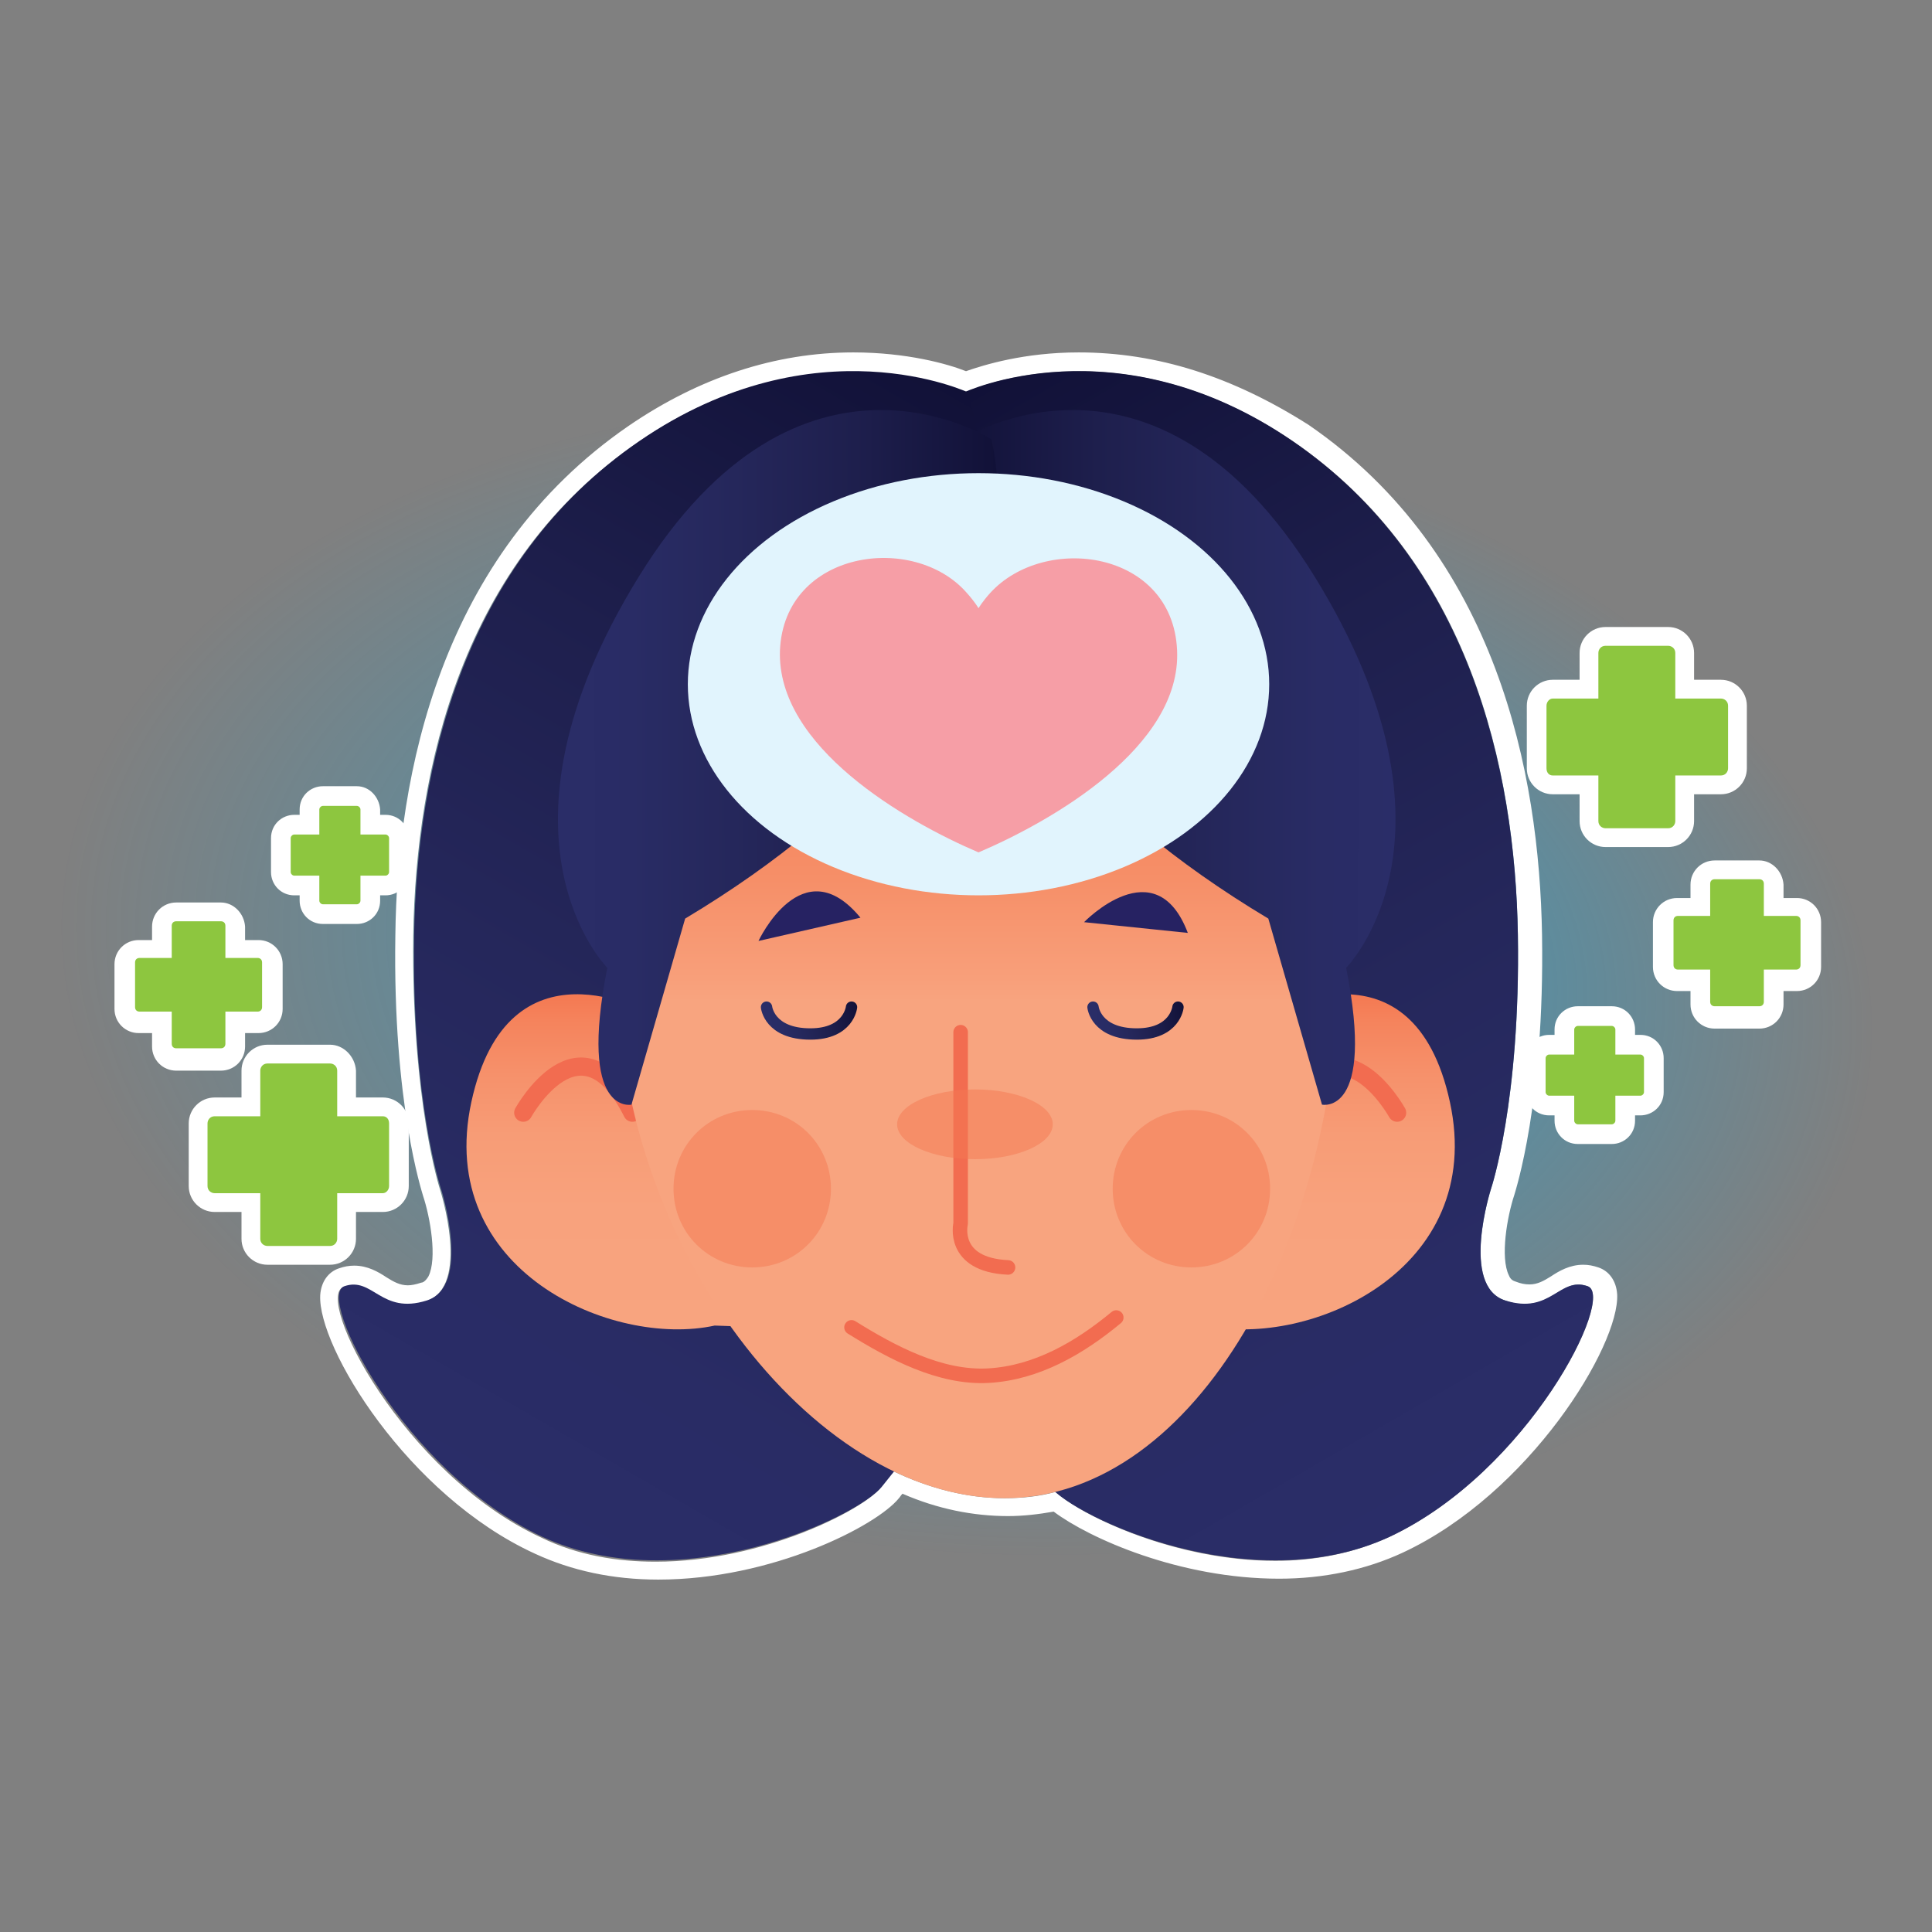
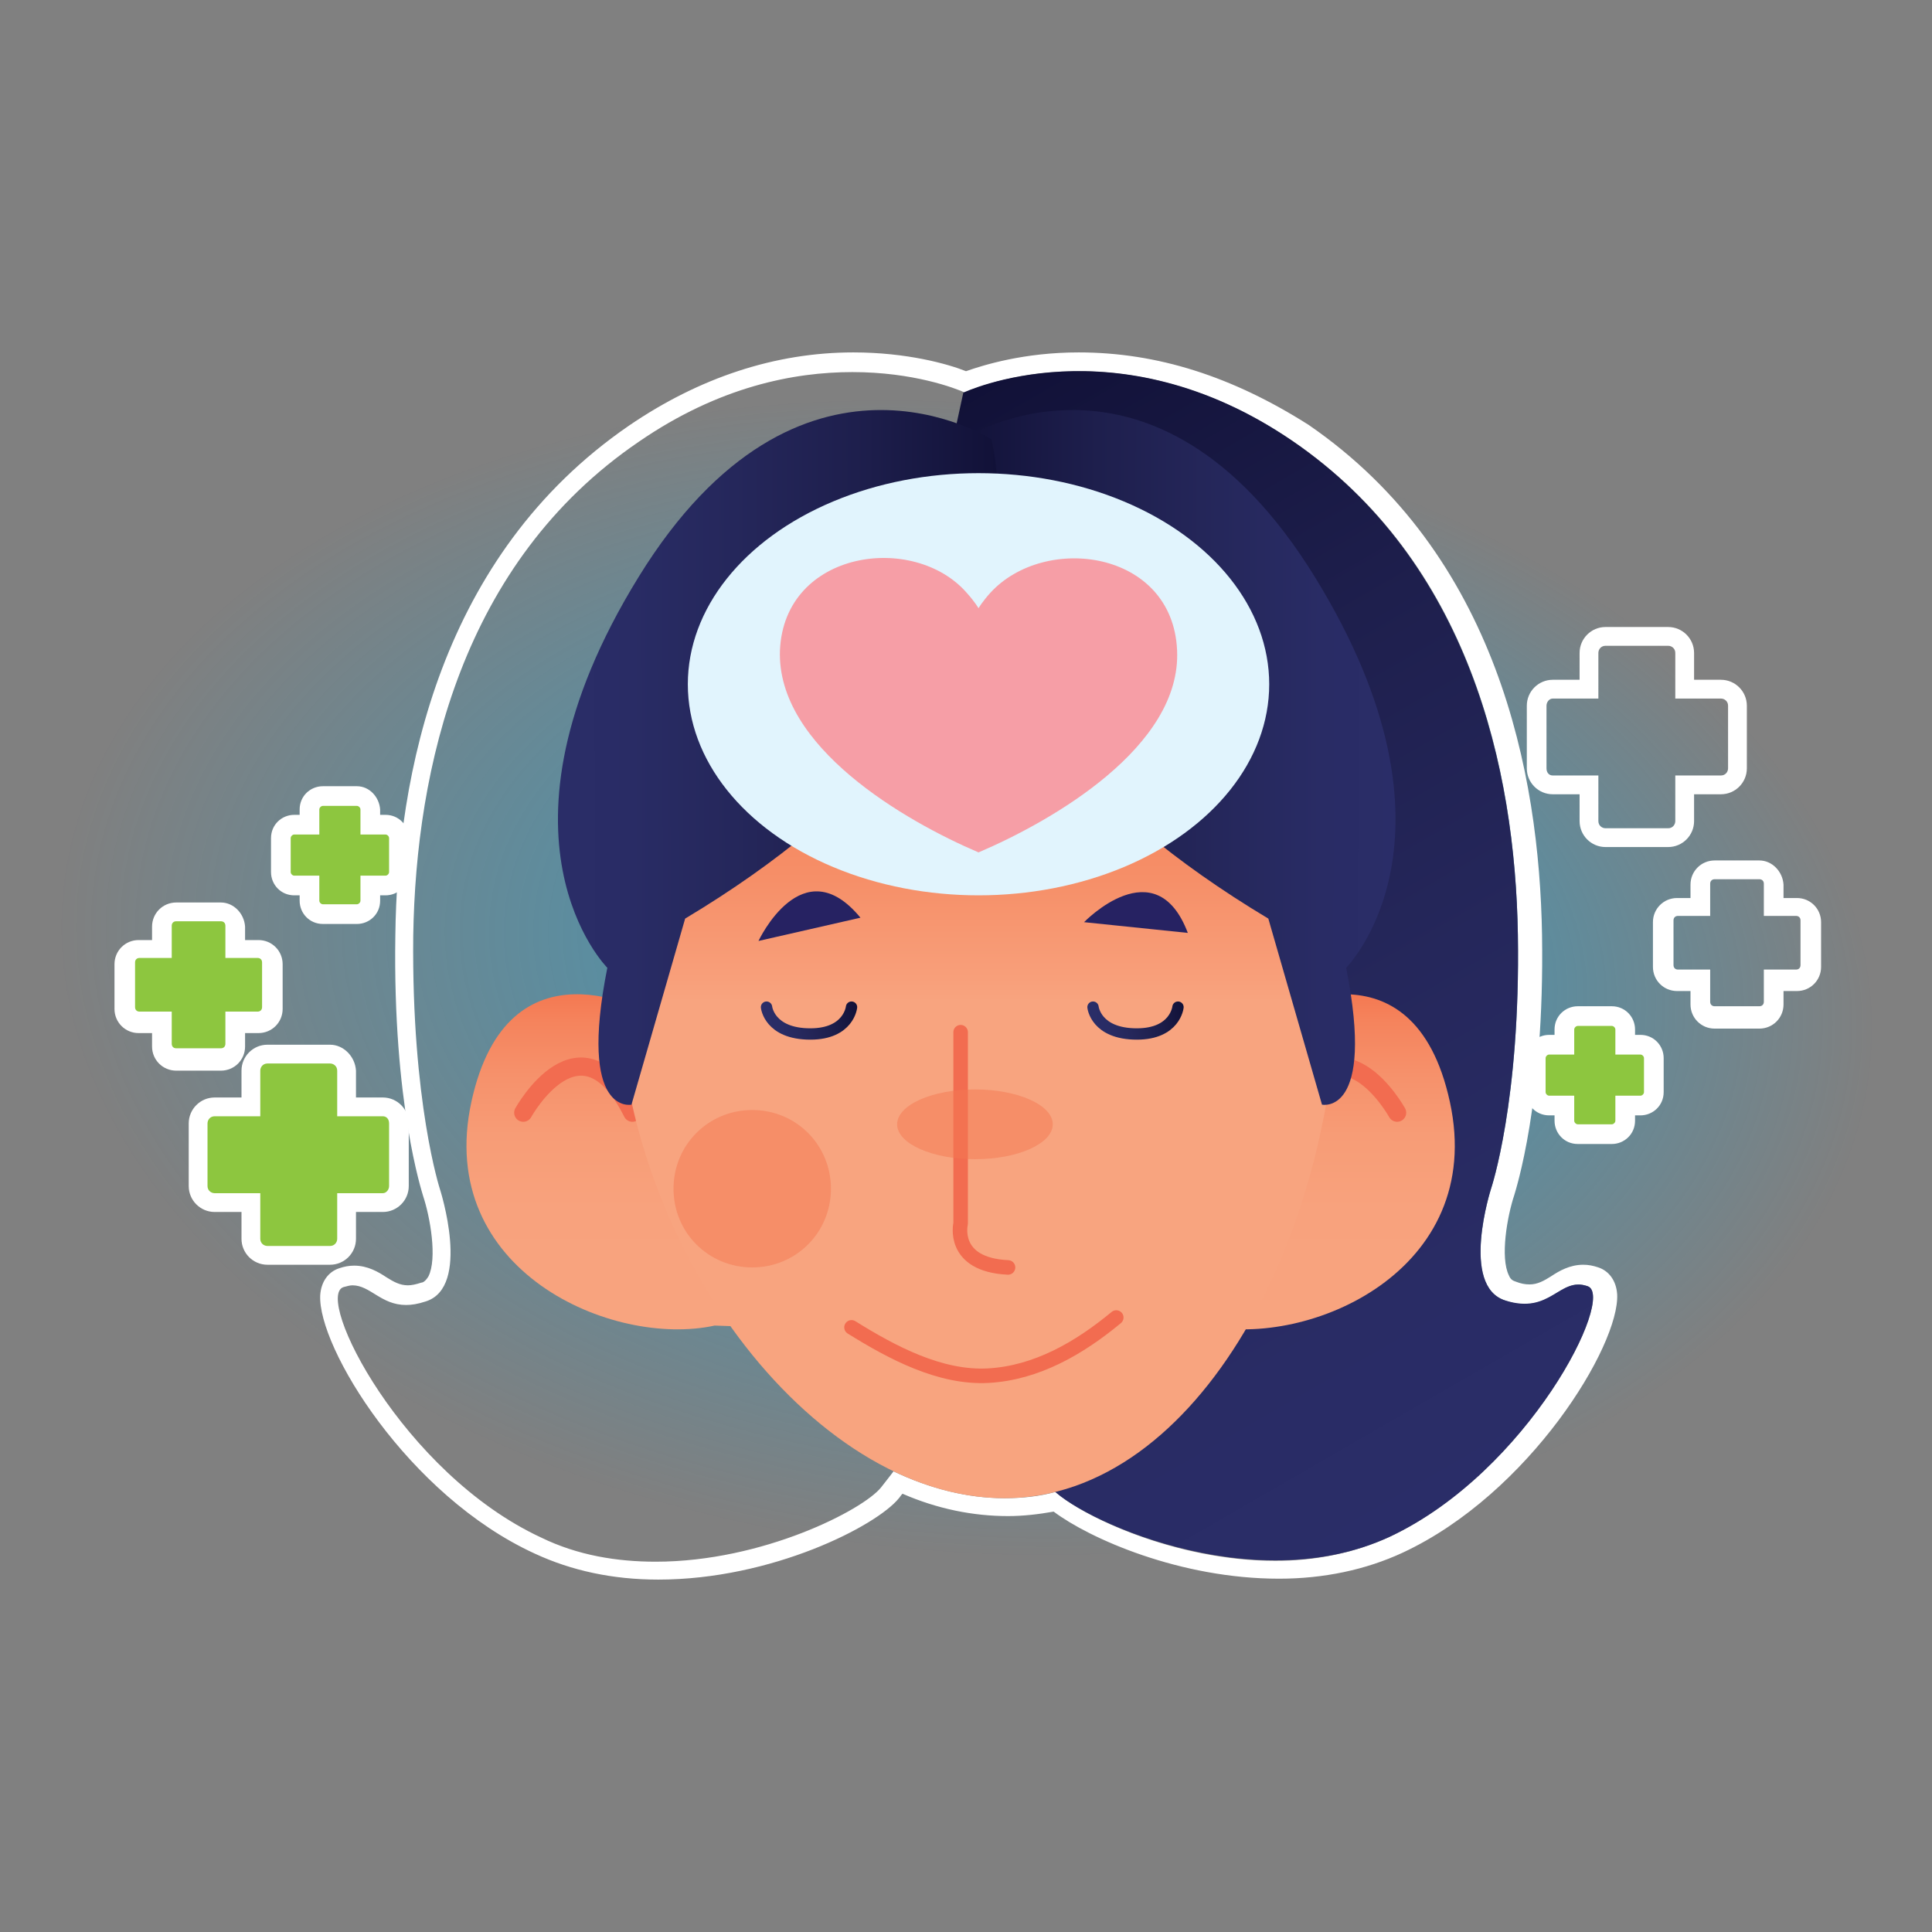
<svg xmlns="http://www.w3.org/2000/svg" version="1.1" id="Layer_1" x="0px" y="0px" viewBox="0 0 216 216" style="enable-background:new 0 0 216 216;" xml:space="preserve">
  <rect x="0" y="0" width="216" height="216" fill="#808080" stroke="none" />
  <style type="text/css">
	.st0{opacity:0.58;fill:url(#SVGID_1_);}
	.st1{fill:#8DC63F;}
	.st2{fill:#FFFFFF;}
	.st3{fill:url(#SVGID_00000163031504355262981060000010789053139436602023_);}
	.st4{fill:url(#SVGID_00000040574454047976973060000015521395792567154840_);}
	.st5{fill:url(#SVGID_00000013886427512025998920000000252061227871808172_);}
	.st6{fill:none;stroke:#F26C50;stroke-width:2.031;stroke-linecap:round;stroke-linejoin:round;stroke-miterlimit:10;}
	.st7{fill:url(#SVGID_00000020382850116621863230000012869995414496276392_);}
	.st8{fill:none;stroke:#FFFFFF;stroke-width:1.625;stroke-linecap:round;stroke-linejoin:round;stroke-miterlimit:10;}
	.st9{fill:url(#SVGID_00000034069948973810799320000003085060787176102591_);}
	.st10{fill:#262262;}
	.st11{opacity:0.5;fill:#F47952;}
	.st12{fill:url(#SVGID_00000183233040240899682520000009690495116068102582_);}
	
		.st13{fill:none;stroke:url(#SVGID_00000178897619167398223740000002638910360990890150_);stroke-width:1.268;stroke-linecap:round;stroke-linejoin:round;stroke-miterlimit:10;}
	
		.st14{fill:none;stroke:url(#SVGID_00000067924625857963182890000000936545057895340170_);stroke-width:1.268;stroke-linecap:round;stroke-linejoin:round;stroke-miterlimit:10;}
	.st15{fill:none;stroke:#F26C50;stroke-width:1.625;stroke-linecap:round;stroke-linejoin:round;stroke-miterlimit:10;}
	.st16{fill:url(#SVGID_00000021823878811246197910000001089732927210420905_);}
	.st17{fill:#E1F4FD;}
	.st18{fill:#F69EA6;}
</style>
  <g>
    <radialGradient id="SVGID_1_" cx="15.545" cy="351.075" r="70.654" fx="29.323" fy="344.347" gradientTransform="matrix(1.435 0.134 -8.466563e-02 0.907 115.423 -211.185)" gradientUnits="userSpaceOnUse">
      <stop offset="0" style="stop-color:#00AEEF" />
      <stop offset="1" style="stop-color:#00AEEF;stop-opacity:0" />
    </radialGradient>
    <path class="st0" d="M209.4,118.8c-3.3,35.4-51.4,59.9-107.3,54.6c-56-5.2-98.7-38.2-95.4-73.6S58,40.1,114,45.3   S212.7,83.4,209.4,118.8z" />
    <g>
-       <path class="st1" d="M179.5,93.6c-1,0-1.8-0.8-1.8-1.8v-4.1h-4.1c-1,0-1.8-0.8-1.8-1.8v-7c0-1,0.8-1.8,1.8-1.8h4.1V73    c0-1,0.8-1.8,1.8-1.8h7c1,0,1.8,0.8,1.8,1.8V77h4.1c1,0,1.8,0.8,1.8,1.8v7c0,1-0.8,1.8-1.8,1.8h-4.1v4.1c0,1-0.8,1.8-1.8,1.8    H179.5z" />
      <path class="st2" d="M186.5,72.2c0.4,0,0.8,0.3,0.8,0.8v5.1h5.1c0.4,0,0.8,0.3,0.8,0.8v7c0,0.4-0.3,0.8-0.8,0.8h-5.1v5.1    c0,0.4-0.3,0.8-0.8,0.8h-7c-0.4,0-0.8-0.3-0.8-0.8v-5.1h-5.1c-0.4,0-0.7-0.3-0.7-0.8v-7c0-0.4,0.3-0.8,0.7-0.8h5.1V73    c0-0.4,0.3-0.8,0.8-0.8H186.5 M186.5,70.1h-7c-1.6,0-2.9,1.3-2.9,2.9v3h-3c-1.6,0-2.9,1.3-2.9,2.9v7c0,1.6,1.3,2.9,2.9,2.9h3v3    c0,1.6,1.3,2.9,2.9,2.9h7c1.6,0,2.9-1.3,2.9-2.9v-3h3c1.6,0,2.9-1.3,2.9-2.9v-7c0-1.6-1.3-2.9-2.9-2.9h-3v-3    C189.4,71.4,188.1,70.1,186.5,70.1L186.5,70.1z" />
    </g>
    <g>
      <path class="st1" d="M176.4,126.7c-0.8,0-1.5-0.7-1.5-1.5v-1.7h-1.7c-0.8,0-1.5-0.7-1.5-1.5v-3.8c0-0.8,0.7-1.5,1.5-1.5h1.7v-1.7    c0-0.8,0.7-1.5,1.5-1.5h3.8c0.8,0,1.5,0.7,1.5,1.5v1.7h1.7c0.8,0,1.5,0.7,1.5,1.5v3.8c0,0.8-0.7,1.5-1.5,1.5h-1.7v1.7    c0,0.8-0.7,1.5-1.5,1.5H176.4z" />
      <path class="st2" d="M180.2,114.7c0.2,0,0.4,0.2,0.4,0.4v2.8h2.8c0.2,0,0.4,0.2,0.4,0.4v3.8c0,0.2-0.2,0.4-0.4,0.4h-2.8v2.8    c0,0.2-0.2,0.4-0.4,0.4h-3.8c-0.2,0-0.4-0.2-0.4-0.4v-2.8h-2.8c-0.2,0-0.4-0.2-0.4-0.4v-3.8c0-0.2,0.2-0.4,0.4-0.4h2.8v-2.8    c0-0.2,0.2-0.4,0.4-0.4H180.2 M180.2,112.5h-3.8c-1.4,0-2.6,1.1-2.6,2.6v0.6h-0.6c-1.4,0-2.6,1.1-2.6,2.6v3.8    c0,1.4,1.1,2.6,2.6,2.6h0.6v0.6c0,1.4,1.1,2.6,2.6,2.6h3.8c1.4,0,2.6-1.1,2.6-2.6v-0.6h0.6c1.4,0,2.6-1.1,2.6-2.6v-3.8    c0-1.4-1.1-2.6-2.6-2.6h-0.6v-0.6C182.8,113.7,181.7,112.5,180.2,112.5L180.2,112.5z" />
    </g>
    <g>
-       <path class="st1" d="M191.7,113.8c-0.9,0-1.6-0.7-1.6-1.6v-2.6h-2.6c-0.9,0-1.6-0.7-1.6-1.6v-5c0-0.9,0.7-1.6,1.6-1.6h2.6v-2.6    c0-0.9,0.7-1.6,1.6-1.6h5c0.9,0,1.6,0.7,1.6,1.6v2.6h2.6c0.9,0,1.6,0.7,1.6,1.6v5c0,0.9-0.7,1.6-1.6,1.6h-2.6v2.6    c0,0.9-0.7,1.6-1.6,1.6H191.7z" />
      <path class="st2" d="M196.7,98.3c0.3,0,0.5,0.2,0.5,0.5v3.6h3.6c0.3,0,0.5,0.2,0.5,0.5v5c0,0.3-0.2,0.5-0.5,0.5h-3.6v3.6    c0,0.3-0.2,0.5-0.5,0.5h-5c-0.3,0-0.5-0.2-0.5-0.5v-3.6h-3.6c-0.3,0-0.5-0.2-0.5-0.5v-5c0-0.3,0.2-0.5,0.5-0.5h3.6v-3.6    c0-0.3,0.2-0.5,0.5-0.5H196.7 M196.7,96.2h-5c-1.5,0-2.7,1.2-2.7,2.7v1.5h-1.5c-1.5,0-2.7,1.2-2.7,2.7v5c0,1.5,1.2,2.7,2.7,2.7    h1.5v1.5c0,1.5,1.2,2.7,2.7,2.7h5c1.5,0,2.7-1.2,2.7-2.7v-1.5h1.5c1.5,0,2.7-1.2,2.7-2.7v-5c0-1.5-1.2-2.7-2.7-2.7h-1.5v-1.5    C199.3,97.4,198.1,96.2,196.7,96.2L196.7,96.2z" />
    </g>
    <g>
      <path class="st1" d="M29.8,140.3c-1,0-1.8-0.8-1.8-1.8v-4.1H24c-1,0-1.8-0.8-1.8-1.8v-7c0-1,0.8-1.8,1.8-1.8H28v-4.1    c0-1,0.8-1.8,1.8-1.8h7c1,0,1.8,0.8,1.8,1.8v4.1h4.1c1,0,1.8,0.8,1.8,1.8v7c0,1-0.8,1.8-1.8,1.8h-4.1v4.1c0,1-0.8,1.8-1.8,1.8    H29.8z" />
      <path class="st2" d="M36.9,118.9c0.4,0,0.8,0.3,0.8,0.8v5.1h5.1c0.4,0,0.7,0.3,0.7,0.8v7c0,0.4-0.3,0.8-0.7,0.8h-5.1v5.1    c0,0.4-0.3,0.8-0.8,0.8h-7c-0.4,0-0.8-0.3-0.8-0.8v-5.1H24c-0.4,0-0.8-0.3-0.8-0.8v-7c0-0.4,0.3-0.8,0.8-0.8h5.1v-5.1    c0-0.4,0.3-0.8,0.8-0.8H36.9 M36.9,116.8h-7c-1.6,0-2.9,1.3-2.9,2.9v3h-3c-1.6,0-2.9,1.3-2.9,2.9v7c0,1.6,1.3,2.9,2.9,2.9h3v3    c0,1.6,1.3,2.9,2.9,2.9h7c1.6,0,2.9-1.3,2.9-2.9v-3h3c1.6,0,2.9-1.3,2.9-2.9v-7c0-1.6-1.3-2.9-2.9-2.9h-3v-3    C39.7,118.1,38.4,116.8,36.9,116.8L36.9,116.8z" />
    </g>
    <g>
      <path class="st1" d="M36.1,102.2c-0.8,0-1.5-0.7-1.5-1.5V99h-1.7c-0.8,0-1.5-0.7-1.5-1.5v-3.8c0-0.8,0.7-1.5,1.5-1.5h1.7v-1.7    c0-0.8,0.7-1.5,1.5-1.5h3.8c0.8,0,1.5,0.7,1.5,1.5v1.7h1.7c0.8,0,1.5,0.7,1.5,1.5v3.8c0,0.8-0.7,1.5-1.5,1.5h-1.7v1.7    c0,0.8-0.7,1.5-1.5,1.5H36.1z" />
      <path class="st2" d="M39.9,90.1c0.2,0,0.4,0.2,0.4,0.4v2.8h2.8c0.2,0,0.4,0.2,0.4,0.4v3.8c0,0.2-0.2,0.4-0.4,0.4h-2.8v2.8    c0,0.2-0.2,0.4-0.4,0.4h-3.8c-0.2,0-0.4-0.2-0.4-0.4v-2.8h-2.8c-0.2,0-0.4-0.2-0.4-0.4v-3.8c0-0.2,0.2-0.4,0.4-0.4h2.8v-2.8    c0-0.2,0.2-0.4,0.4-0.4H39.9 M39.9,87.9h-3.8c-1.4,0-2.6,1.1-2.6,2.6v0.6h-0.6c-1.4,0-2.6,1.1-2.6,2.6v3.8c0,1.4,1.1,2.6,2.6,2.6    h0.6v0.6c0,1.4,1.1,2.6,2.6,2.6h3.8c1.4,0,2.6-1.1,2.6-2.6v-0.6h0.6c1.4,0,2.6-1.1,2.6-2.6v-3.8c0-1.4-1.1-2.6-2.6-2.6h-0.6v-0.6    C42.4,89.1,41.3,87.9,39.9,87.9L39.9,87.9z" />
    </g>
    <g>
      <path class="st1" d="M19.7,118.5c-0.9,0-1.6-0.7-1.6-1.6v-2.6h-2.6c-0.9,0-1.6-0.7-1.6-1.6v-5c0-0.9,0.7-1.6,1.6-1.6h2.6v-2.6    c0-0.9,0.7-1.6,1.6-1.6h5c0.9,0,1.6,0.7,1.6,1.6v2.6h2.6c0.9,0,1.6,0.7,1.6,1.6v5c0,0.9-0.7,1.6-1.6,1.6h-2.6v2.6    c0,0.9-0.7,1.6-1.6,1.6H19.7z" />
      <path class="st2" d="M24.7,103c0.3,0,0.5,0.2,0.5,0.5v3.6h3.6c0.3,0,0.5,0.2,0.5,0.5v5c0,0.3-0.2,0.5-0.5,0.5h-3.6v3.6    c0,0.3-0.2,0.5-0.5,0.5h-5c-0.3,0-0.5-0.2-0.5-0.5v-3.6h-3.6c-0.3,0-0.5-0.2-0.5-0.5v-5c0-0.3,0.2-0.5,0.5-0.5h3.6v-3.6    c0-0.3,0.2-0.5,0.5-0.5H24.7 M24.7,100.9h-5c-1.5,0-2.7,1.2-2.7,2.7v1.5h-1.5c-1.5,0-2.7,1.2-2.7,2.7v5c0,1.5,1.2,2.7,2.7,2.7H17    v1.5c0,1.5,1.2,2.7,2.7,2.7h5c1.5,0,2.7-1.2,2.7-2.7v-1.5h1.5c1.5,0,2.7-1.2,2.7-2.7v-5c0-1.5-1.2-2.7-2.7-2.7h-1.5v-1.5    C27.3,102.1,26.1,100.9,24.7,100.9L24.7,100.9z" />
    </g>
    <g>
      <path class="st2" d="M120.6,41.5c6.5,0,14.9,1.7,23.9,7.8c19.8,13.5,24.9,36.6,25.2,55.2c0.3,18.7-3,28.4-3,28.4    s-3.5,10.9,1.6,12.5c0.8,0.3,1.5,0.4,2.2,0.4c2.8,0,4-2.2,6-2.2c0.3,0,0.7,0.1,1,0.2c3.2,1.1-6.6,20.7-22.1,28    c-4.1,1.9-8.5,2.7-12.8,2.7c-11.2,0-21.6-5-24.6-7.7c-1.8,0.5-3.7,0.7-5.7,0.7c-4.2,0-8.4-1.1-12.4-3c-0.6,0.8-1.1,1.4-1.4,1.8    c-2,2.5-13.2,8.3-25.2,8.3c-4.3,0-8.7-0.7-12.8-2.7c-15.5-7.2-25.4-26.9-22.1-28c0.4-0.1,0.7-0.2,1-0.2c2,0,3.2,2.2,6,2.2    c0.6,0,1.3-0.1,2.2-0.4c5.1-1.6,1.6-12.5,1.6-12.5s-3.2-9.7-3-28.4c0.3-18.7,5.4-41.7,25.2-55.2c9-6.2,17.4-7.8,23.9-7.8    c6.8,0,11.5,1.8,12.6,2.3C109.1,43.3,113.9,41.5,120.6,41.5 M120.6,39.4c-6.1,0-10.6,1.4-12.6,2.1c-2-0.8-6.6-2.1-12.6-2.1    c-8.7,0-17.2,2.8-25.1,8.2c-21.1,14.5-25.9,39-26.1,57c-0.3,18.8,3,28.7,3.1,29.1c0.8,2.4,1.6,7,0.6,9c-0.3,0.5-0.6,0.7-0.8,0.7    c-0.6,0.2-1.1,0.3-1.5,0.3c-0.9,0-1.6-0.4-2.4-0.9c-0.9-0.6-2.1-1.3-3.6-1.3c-0.6,0-1.1,0.1-1.7,0.3c-1.2,0.4-2,1.5-2.1,3    c-0.3,5.8,9.8,22.4,24,28.9c4.1,1.9,8.7,2.9,13.8,2.9c12.7,0,24.4-6,26.9-9.1c0.1-0.1,0.2-0.3,0.4-0.5c3.9,1.7,7.9,2.5,11.8,2.5    c1.7,0,3.4-0.2,5.1-0.5c4,3,14.1,7.5,25.2,7.5c5,0,9.7-1,13.8-2.9c14.2-6.6,24.3-23.2,24-28.9c-0.1-1.5-0.9-2.6-2.1-3    c-0.6-0.2-1.1-0.3-1.7-0.3c-1.5,0-2.7,0.7-3.6,1.3c-0.8,0.5-1.5,0.9-2.4,0.9c-0.5,0-1-0.1-1.5-0.3c-0.3-0.1-0.6-0.2-0.8-0.7    c-1-2-0.2-6.6,0.6-9c0.1-0.4,3.4-10.3,3.1-29.1c-0.3-18-5-42.5-26.1-57C137.8,42.1,129.4,39.4,120.6,39.4L120.6,39.4z" />
    </g>
    <g>
      <linearGradient id="SVGID_00000157998569820007662810000010561137759537868451_" gradientUnits="userSpaceOnUse" x1="-910.149" y1="166.545" x2="-842.761" y2="49.826" gradientTransform="matrix(-1 0 0 1 -745.259 0)">
        <stop offset="0" style="stop-color:#2A2D68" />
        <stop offset="0.168" style="stop-color:#292C65" />
        <stop offset="0.402" style="stop-color:#25275B" />
        <stop offset="0.677" style="stop-color:#1E1F4D" />
        <stop offset="0.98" style="stop-color:#121239" />
        <stop offset="1" style="stop-color:#111137" />
      </linearGradient>
      <path style="fill:url(#SVGID_00000157998569820007662810000010561137759537868451_);" d="M107.7,43.9c0,0,17.1-8.1,36.8,5.4    s24.9,36.6,25.2,55.2s-3,28.4-3,28.4s-3.5,10.9,1.6,12.5c5.1,1.6,6-2.7,9.2-1.6c3.2,1.1-6.6,20.7-22.1,28    c-15.5,7.2-35.3-2.2-38-5.6c-2.7-3.4-21.1-26.2-21.1-26.2l1.9-52.3L107.7,43.9z" />
      <linearGradient id="SVGID_00000159436512911023003210000006144902599033738426_" gradientUnits="userSpaceOnUse" x1="51.111" y1="166.545" x2="118.498" y2="49.826">
        <stop offset="0" style="stop-color:#2A2D68" />
        <stop offset="0.168" style="stop-color:#292C65" />
        <stop offset="0.402" style="stop-color:#25275B" />
        <stop offset="0.677" style="stop-color:#1E1F4D" />
        <stop offset="0.98" style="stop-color:#121239" />
        <stop offset="1" style="stop-color:#111137" />
      </linearGradient>
-       <path style="fill:url(#SVGID_00000159436512911023003210000006144902599033738426_);" d="M108.3,43.9c0,0-17.1-8.1-36.8,5.4    s-24.9,36.6-25.2,55.2s3,28.4,3,28.4s3.5,10.9-1.6,12.5c-5.1,1.6-6-2.7-9.2-1.6c-3.2,1.1,6.6,20.7,22.1,28    c15.5,7.2,35.3-2.2,38-5.6c2.7-3.4,21.1-26.2,21.1-26.2l-1.9-52.3L108.3,43.9z" />
      <linearGradient id="SVGID_00000102517506062395854990000010580059992107965100_" gradientUnits="userSpaceOnUse" x1="-887.554" y1="148.678" x2="-887.554" y2="111.181" gradientTransform="matrix(-1 0 0 1 -744.157 0)">
        <stop offset="0" style="stop-color:#F8A47F" />
        <stop offset="0.362" style="stop-color:#F8A27D" />
        <stop offset="0.581" style="stop-color:#F79C76" />
        <stop offset="0.762" style="stop-color:#F6916B" />
        <stop offset="0.922" style="stop-color:#F5835C" />
        <stop offset="1" style="stop-color:#F47952" />
      </linearGradient>
      <path style="fill:url(#SVGID_00000102517506062395854990000010580059992107965100_);" d="M142.2,113.3c0,0,15.8-9,19.9,9.9    c4.1,18.9-15.8,27.5-27.2,25l-10.6-0.9L142.2,113.3z" />
      <path class="st6" d="M156.2,124.4c0,0-6.4-11.6-12.2,0" />
      <linearGradient id="SVGID_00000000203443999633183190000010205612519560725945_" gradientUnits="userSpaceOnUse" x1="71.769" y1="148.678" x2="71.769" y2="111.181">
        <stop offset="0" style="stop-color:#F8A47F" />
        <stop offset="0.362" style="stop-color:#F8A27D" />
        <stop offset="0.581" style="stop-color:#F79C76" />
        <stop offset="0.762" style="stop-color:#F6916B" />
        <stop offset="0.922" style="stop-color:#F5835C" />
        <stop offset="1" style="stop-color:#F47952" />
      </linearGradient>
      <path style="fill:url(#SVGID_00000000203443999633183190000010205612519560725945_);" d="M72.6,113.3c0,0-15.8-9-19.9,9.9    s15.8,27.5,27.2,25l11.5,0.4L72.6,113.3z" />
      <path class="st6" d="M58.5,124.4c0,0,6.4-11.6,12.2,0" />
      <linearGradient id="SVGID_00000026133505198673210030000017013499134138632600_" gradientUnits="userSpaceOnUse" x1="109.389" y1="167.489" x2="109.389" y2="55.703">
        <stop offset="0" style="stop-color:#F8A47F" />
        <stop offset="0.497" style="stop-color:#F8A47F" />
        <stop offset="0.52" style="stop-color:#F89F7A" />
        <stop offset="0.619" style="stop-color:#F68F68" />
        <stop offset="0.726" style="stop-color:#F5835C" />
        <stop offset="0.845" style="stop-color:#F47B54" />
        <stop offset="1" style="stop-color:#F47952" />
      </linearGradient>
      <path style="fill:url(#SVGID_00000026133505198673210030000017013499134138632600_);" d="M69.1,109.6c0,29.2,21.5,57.9,43.2,57.9    c21.7,0,37.3-29.8,37.3-59c0-29.2-17.6-52.8-39.3-52.8S69.1,80.4,69.1,109.6z" />
      <path class="st10" d="M84.8,105.2c0,0,4.9-10.5,11.4-2.6" />
      <path class="st10" d="M121.2,103.1c0,0,8-8.3,11.6,1.2" />
      <path class="st11" d="M92.9,132.9c0,4.9-3.9,8.8-8.8,8.8c-4.9,0-8.8-3.9-8.8-8.8c0-4.9,3.9-8.8,8.8-8.8    C89,124.1,92.9,128,92.9,132.9z" />
-       <path class="st11" d="M142,132.9c0,4.9-3.9,8.8-8.8,8.8c-4.9,0-8.8-3.9-8.8-8.8c0-4.9,3.9-8.8,8.8-8.8    C138.1,124.1,142,128,142,132.9z" />
      <linearGradient id="SVGID_00000119088292216698917970000012059549869023329723_" gradientUnits="userSpaceOnUse" x1="-869.984" y1="164.602" x2="-821.511" y2="156.055" gradientTransform="matrix(-0.985 0.172 0.172 0.985 -729.253 72.66)">
        <stop offset="0" style="stop-color:#2A2D68" />
        <stop offset="0.168" style="stop-color:#292C65" />
        <stop offset="0.402" style="stop-color:#25275B" />
        <stop offset="0.677" style="stop-color:#1E1F4D" />
        <stop offset="0.98" style="stop-color:#121239" />
        <stop offset="1" style="stop-color:#111137" />
      </linearGradient>
      <path style="fill:url(#SVGID_00000119088292216698917970000012059549869023329723_);" d="M141.8,102.7l6,20.8c0,0,6,1.3,2.7-15.3    c0,0,14.5-14.5-3.5-43.7c-18-29.2-39.4-15.4-39.4-15.4S98.9,77,141.8,102.7z" />
      <linearGradient id="SVGID_00000183232413422434051770000002426019737135631256_" gradientUnits="userSpaceOnUse" x1="85.463" y1="114.683" x2="95.907" y2="112.842">
        <stop offset="0" style="stop-color:#2A2D68" />
        <stop offset="0.168" style="stop-color:#292C65" />
        <stop offset="0.402" style="stop-color:#25275B" />
        <stop offset="0.677" style="stop-color:#1E1F4D" />
        <stop offset="0.98" style="stop-color:#121239" />
        <stop offset="1" style="stop-color:#111137" />
      </linearGradient>
      <path style="fill:none;stroke:url(#SVGID_00000183232413422434051770000002426019737135631256_);stroke-width:1.268;stroke-linecap:round;stroke-linejoin:round;stroke-miterlimit:10;" d="    M85.7,112.6c0,0,0.3,3,4.9,3c4.3,0,4.6-3,4.6-3" />
      <linearGradient id="SVGID_00000072257907111455711100000009991582653981511095_" gradientUnits="userSpaceOnUse" x1="121.944" y1="114.683" x2="132.389" y2="112.842">
        <stop offset="0" style="stop-color:#2A2D68" />
        <stop offset="0.168" style="stop-color:#292C65" />
        <stop offset="0.402" style="stop-color:#25275B" />
        <stop offset="0.677" style="stop-color:#1E1F4D" />
        <stop offset="0.98" style="stop-color:#121239" />
        <stop offset="1" style="stop-color:#111137" />
      </linearGradient>
      <path style="fill:none;stroke:url(#SVGID_00000072257907111455711100000009991582653981511095_);stroke-width:1.268;stroke-linecap:round;stroke-linejoin:round;stroke-miterlimit:10;" d="    M122.2,112.6c0,0,0.3,3,4.9,3c4.3,0,4.6-3,4.6-3" />
      <path class="st15" d="M107.4,115.4v21.4c0,0-1.1,4.6,5.3,4.9" />
      <ellipse class="st11" cx="109" cy="125.7" rx="8.7" ry="3.9" />
      <path class="st15" d="M124.8,147.3c-4.1,3.4-8.9,6.2-14.3,6.5c-5.4,0.3-10.8-2.6-15.3-5.4" />
      <linearGradient id="SVGID_00000060022858220968250340000007326249882203041927_" gradientUnits="userSpaceOnUse" x1="0.554" y1="12.173" x2="49.027" y2="3.626" gradientTransform="matrix(0.985 0.172 -0.172 0.985 63.901 72.66)">
        <stop offset="0" style="stop-color:#2A2D68" />
        <stop offset="0.168" style="stop-color:#292C65" />
        <stop offset="0.402" style="stop-color:#25275B" />
        <stop offset="0.677" style="stop-color:#1E1F4D" />
        <stop offset="0.98" style="stop-color:#121239" />
        <stop offset="1" style="stop-color:#111137" />
      </linearGradient>
      <path style="fill:url(#SVGID_00000060022858220968250340000007326249882203041927_);" d="M76.6,102.7l-6,20.8c0,0-6,1.3-2.7-15.3    c0,0-14.5-14.5,3.5-43.7c18-29.2,39.4-15.4,39.4-15.4S119.5,77,76.6,102.7z" />
      <ellipse class="st17" cx="109.4" cy="76.5" rx="32.5" ry="23.6" />
      <path class="st18" d="M110.7,66.3c-0.9,1-1.3,1.7-1.3,1.7s-0.4-0.7-1.3-1.7c-5.9-6.8-20.4-4.8-20.9,6.4    c-0.4,10.8,14,19.1,22.2,22.6c8.2-3.5,22.7-11.8,22.2-22.6C131.1,61.5,116.8,59.6,110.7,66.3z" />
    </g>
  </g>
</svg>